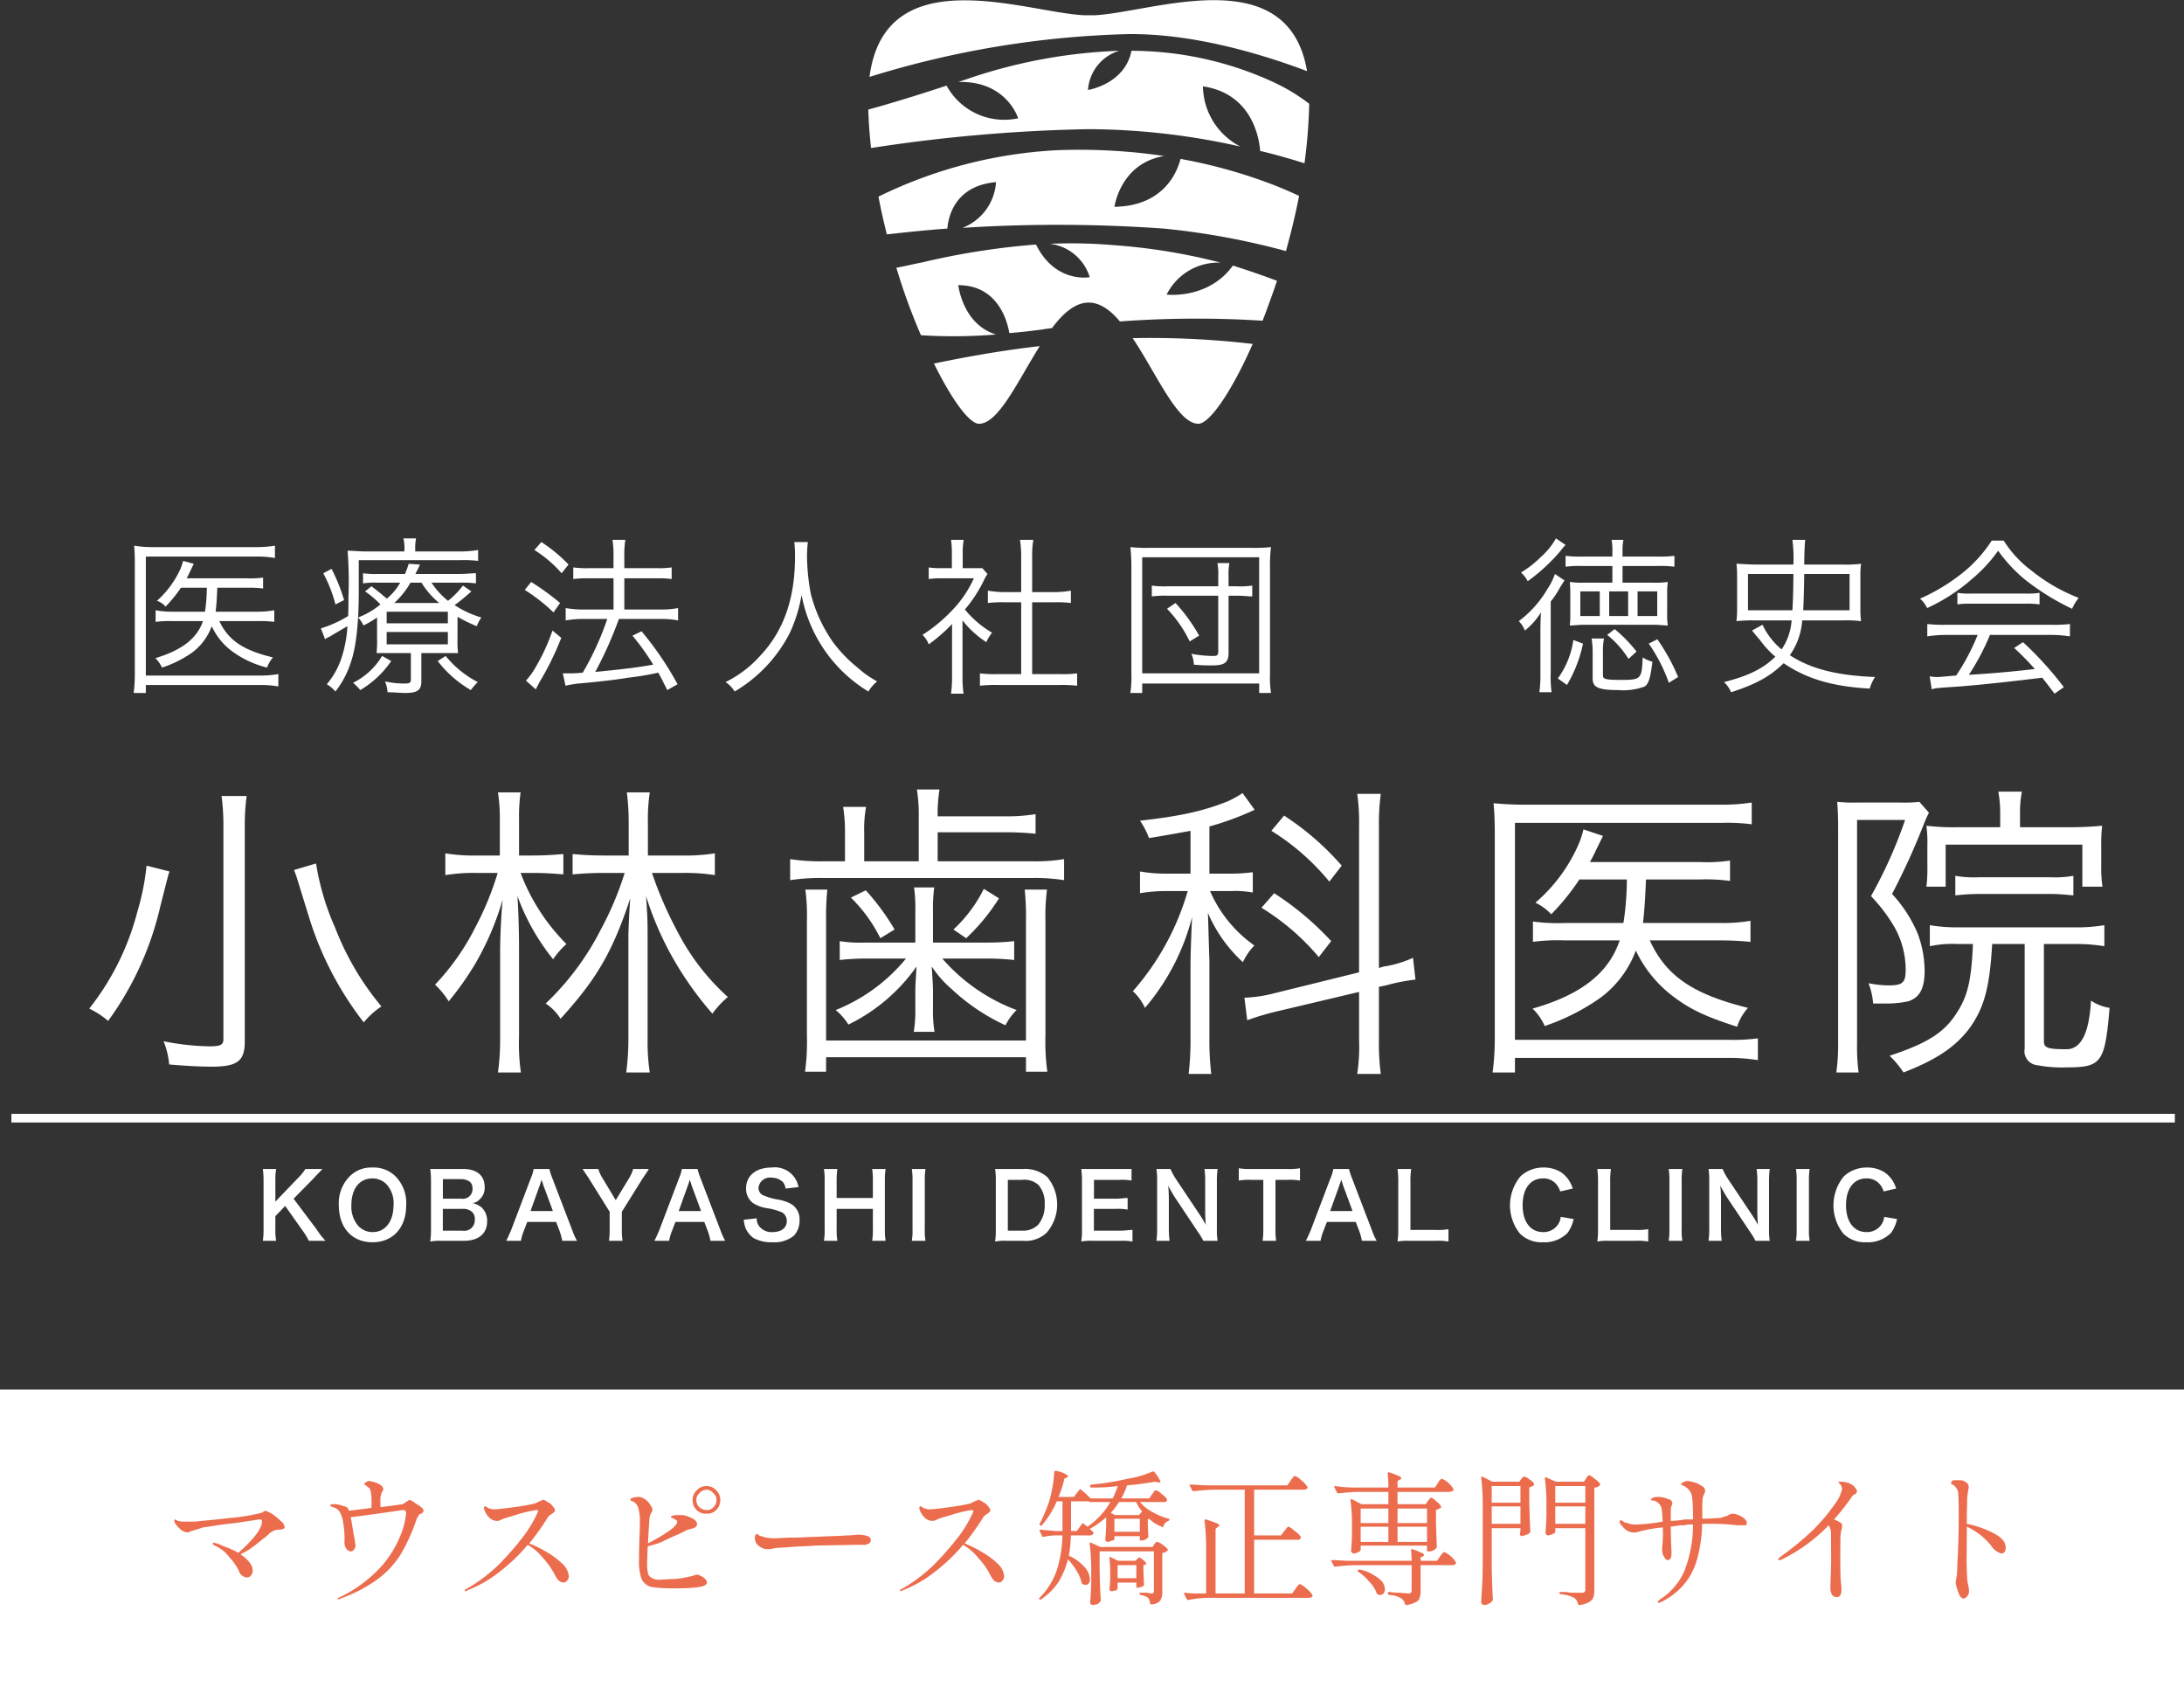
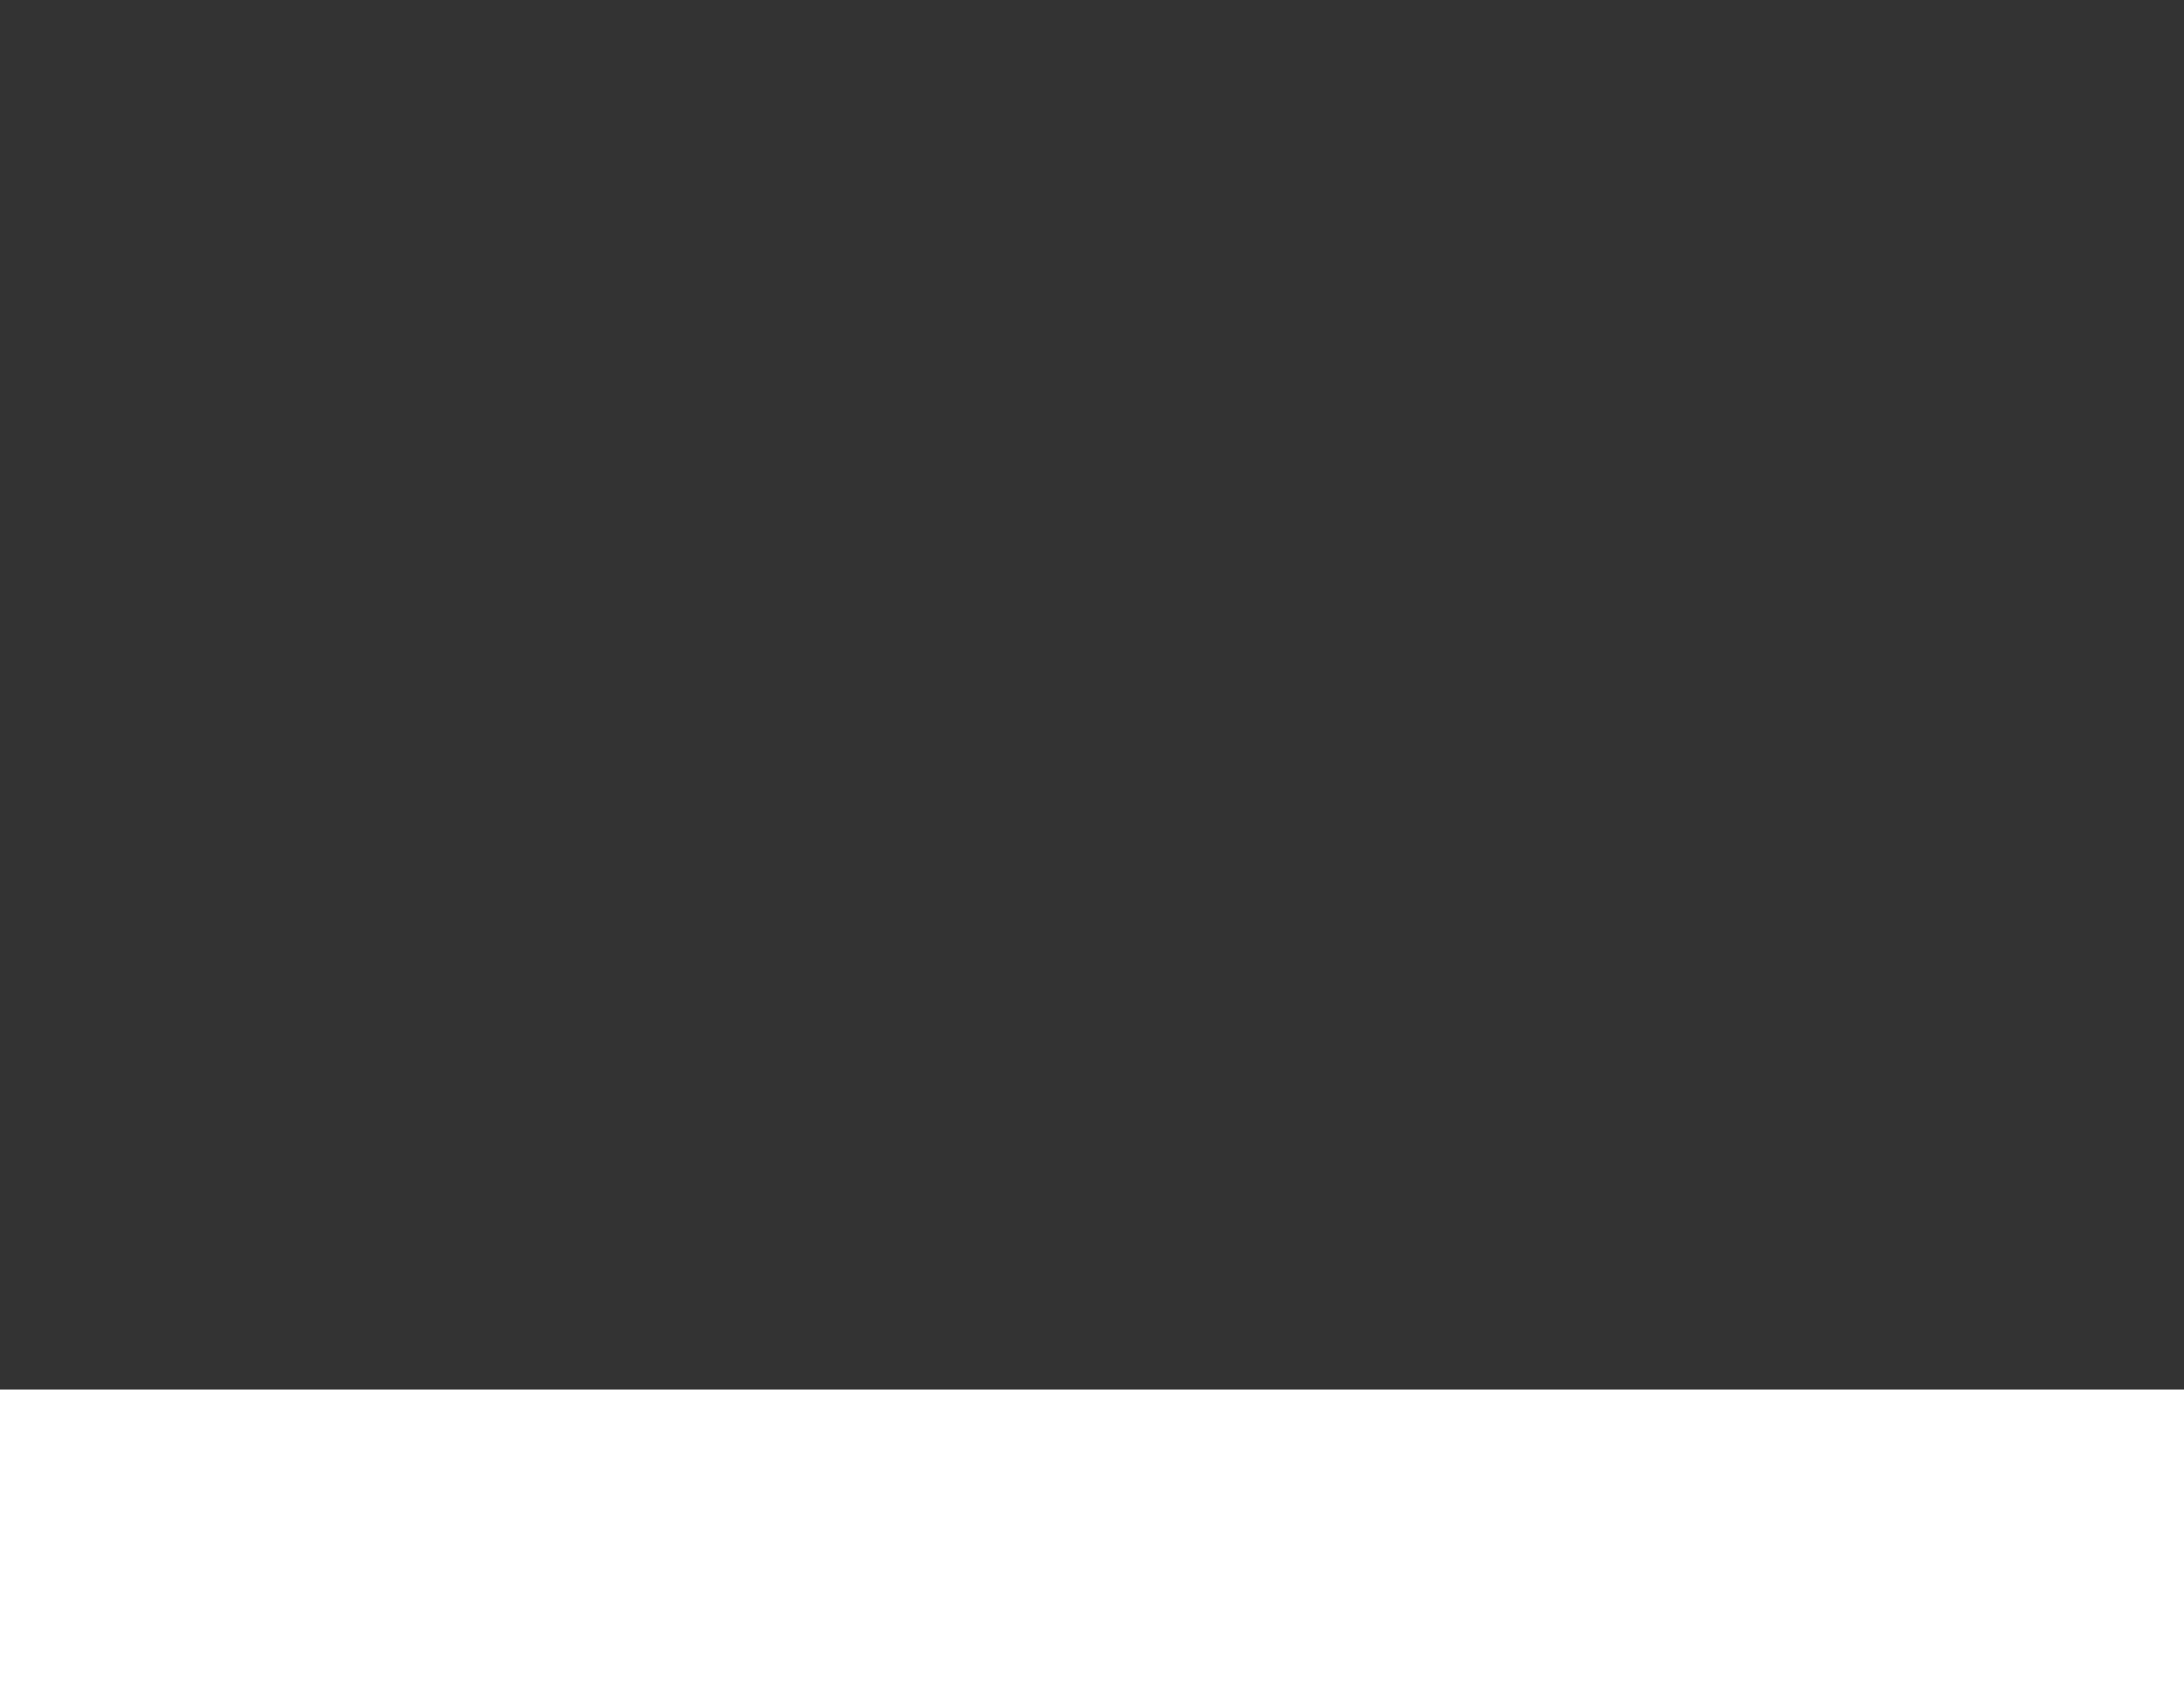
<svg xmlns="http://www.w3.org/2000/svg" id="logo_foot.svg" width="301" height="232.5" viewBox="0 0 301 232.5">
  <rect x="0" y="0" width="301" height="232.5" fill="#333333" stroke="none" />
  <defs>
    <style>
      .cls-1, .cls-3 {
        fill: #fff;
      }

      .cls-1 {
        stroke: #fff;
        stroke-width: 1px;
      }

      .cls-2 {
        fill: #ec6d4e;
      }

      .cls-2, .cls-3 {
        fill-rule: evenodd;
      }
    </style>
  </defs>
  <g id="txt">
    <rect id="長方形_1046" data-name="長方形 1046" class="cls-1" x="0.5" y="192" width="300" height="40" />
-     <path id="マウスピース矯正専門サイト" class="cls-2" d="M846.11,14177.2c-0.08,0-.174.1-0.28,0.1a0.573,0.573,0,0,1-.34.2,26.445,26.445,0,0,1-4.36.7c-2.454.3-4.034,0.4-4.74,0.5h-1.26a3.678,3.678,0,0,1-1.08-.1c-0.08,0-.167-0.1-0.26-0.1a0.233,0.233,0,0,0-.18-0.1,0.184,0.184,0,0,0-.08.2,0.625,0.625,0,0,0,.08.3,3.518,3.518,0,0,0,.7.8,1.7,1.7,0,0,0,1.06.5,1.715,1.715,0,0,0,.48-0.2c0.44-.1.993-0.3,1.66-0.5,0.866-.1,2.333-0.4,4.4-0.6,2.066-.3,3.193-0.5,3.38-0.5a0.274,0.274,0,0,1,.32.3c0,0.9-1.087,2.4-3.26,4.3a12.639,12.639,0,0,0-2.02-.9,6.51,6.51,0,0,0-1.36-.5,0.2,0.2,0,0,0-.16.1,0.417,0.417,0,0,0,.28.3,4.915,4.915,0,0,1,2.01,1.6,8.391,8.391,0,0,1,1.29,1.8,1.315,1.315,0,0,0,1.14,1,0.7,0.7,0,0,0,.57-0.3,0.986,0.986,0,0,0,.23-0.6c0-.8-0.56-1.5-1.68-2.3a9.452,9.452,0,0,0,1.54-.9c0.573-.4,1.26-1,2.06-1.6l0.4-.4c0.293-.2.513-0.3,0.66-0.4,0.146,0,.36-0.1.64-0.1a0.976,0.976,0,0,0,.56-0.1c0.146,0,.22-0.1.22-0.3a1.266,1.266,0,0,0-.56-0.8,6.832,6.832,0,0,0-1.23-1,7.909,7.909,0,0,0-.83-0.4h0Zm21.54-.4a4.54,4.54,0,0,0-.86-0.6,2.874,2.874,0,0,0-.82-0.5c-0.067,0-.144.1-0.23,0.1a0.209,0.209,0,0,1-.15.1,4.4,4.4,0,0,1-.6.4c-0.187,0-1.2.2-3.04,0.4-0.014-.1-0.02-0.4-0.02-0.7a2.874,2.874,0,0,1,.18-1.3c0.013,0,.053-0.1.12-0.2a0.543,0.543,0,0,0,.1-0.3,0.9,0.9,0,0,0-.32-0.5,2.737,2.737,0,0,0-.81-0.4,4.8,4.8,0,0,0-.83-0.2,0.75,0.75,0,0,0-.45.2,0.188,0.188,0,0,0-.19.2c0,0.1.02,0.1,0.06,0.1a0.13,0.13,0,0,0,.15.1,2.032,2.032,0,0,0,.21.2,1.111,1.111,0,0,1,.34.3,3.584,3.584,0,0,1,.16.7q0.06,0.6.06,1.2l-0.02.7c-1.28.2-2.314,0.3-3.1,0.4a2.212,2.212,0,0,0-.18-0.4,1.734,1.734,0,0,0-.81-0.3,2.361,2.361,0,0,0-1.03-.2h-0.39a0.175,0.175,0,0,0-.15.2,0.133,0.133,0,0,0,.08.1,0.22,0.22,0,0,1,.2.1,1.317,1.317,0,0,1,.53.2,2.112,2.112,0,0,1,.45.4,4.317,4.317,0,0,1,.5,1.5,14.351,14.351,0,0,1,.2,2.3l-0.02.5a1.613,1.613,0,0,0,.3.9,0.879,0.879,0,0,0,.62.3,0.506,0.506,0,0,0,.42-0.3,0.666,0.666,0,0,0,.18-0.5c0-.1-0.047-0.4-0.14-1l-0.12-.6-0.16-1c-0.067-.5-0.147-0.9-0.24-1.3,4.666-.6,7.093-1,7.28-1a0.408,0.408,0,0,1,.36.5,10.4,10.4,0,0,1-.62,2.6,14.993,14.993,0,0,1-2.64,4.5,18.608,18.608,0,0,1-5.84,4.4,0.469,0.469,0,0,0-.36.3h0.1a0.5,0.5,0,0,0,.34-0.1,20.214,20.214,0,0,0,5.14-2.7,12.543,12.543,0,0,0,3.08-3.3,24.57,24.57,0,0,0,2.06-4.4c0.12-.3.206-0.6,0.26-0.7s0.133-.2.24-0.4a0.454,0.454,0,0,1,.34-0.2,0.8,0.8,0,0,0,.23-0.2,0.2,0.2,0,0,0,.07-0.2,0.56,0.56,0,0,0-.22-0.4h0Zm14.8,4.9a33.549,33.549,0,0,0,2.5-3.5,1.169,1.169,0,0,1,.52-0.5,4.845,4.845,0,0,1,.4-0.3,0.48,0.48,0,0,0,.12-0.3,0.911,0.911,0,0,0-.31-0.5,1.526,1.526,0,0,0-.72-0.6,1.265,1.265,0,0,0-.61-0.3,4.62,4.62,0,0,0-.5.2c-0.214.1-.42,0.2-0.62,0.3a27.939,27.939,0,0,1-2.82.5q-2.22.3-2.64,0.3a1.735,1.735,0,0,1-.74-0.1,0.733,0.733,0,0,1-.43-0.2,0.37,0.37,0,0,0-.25-0.1,0.172,0.172,0,0,0-.14.2,1.231,1.231,0,0,0,.24.7,2.325,2.325,0,0,0,.66.8,1.547,1.547,0,0,0,.92.3,0.533,0.533,0,0,0,.38-0.1,1.066,1.066,0,0,0,.26-0.1c0.413-.2,1.246-0.4,2.5-0.8a19.8,19.8,0,0,1,2.28-.5,0.251,0.251,0,0,1,.2.1l-0.04.2a16.727,16.727,0,0,1-1.95,3.3,40.687,40.687,0,0,1-3.6,4.1,22.054,22.054,0,0,1-4.31,3.2,0.192,0.192,0,0,0-.2.2,0.156,0.156,0,0,0,.12.1,0.169,0.169,0,0,0,.16-0.1,17.223,17.223,0,0,0,4.54-2.6,24.406,24.406,0,0,0,3.86-3.7,7.274,7.274,0,0,1,2.09,1.8,10.072,10.072,0,0,1,1.73,2.5,2.82,2.82,0,0,0,.54.7,1.4,1.4,0,0,0,.58.2,0.623,0.623,0,0,0,.5-0.3,0.824,0.824,0,0,0,.22-0.6,2.6,2.6,0,0,0-.89-1.7,10.57,10.57,0,0,0-2.15-1.6,16.763,16.763,0,0,0-2.4-1.2h0Zm24.42-7.9a1.79,1.79,0,0,0-1.36.6,1.814,1.814,0,0,0-.56,1.3,1.876,1.876,0,0,0,.56,1.4,1.7,1.7,0,0,0,1.36.5,1.681,1.681,0,0,0,1.34-.5,1.88,1.88,0,0,0,.56-1.4,1.836,1.836,0,0,0-.55-1.3,1.761,1.761,0,0,0-1.35-.6h0Zm0,3.3a1.383,1.383,0,0,1-1.4-1.4,1.175,1.175,0,0,1,.41-0.9,1.344,1.344,0,0,1,.99-0.5,1.329,1.329,0,0,1,.97.5,1.179,1.179,0,0,1,.41.9,1.414,1.414,0,0,1-.4,1,1.218,1.218,0,0,1-.98.4h0Zm-1.3,8.9a2.615,2.615,0,0,0-.64.2l-0.54.1a12.779,12.779,0,0,1-1.79.3c-0.847,0-1.59.1-2.23,0.1a1.772,1.772,0,0,1-1.13-.3,0.926,0.926,0,0,1-.46-0.7,5.257,5.257,0,0,1-.09-1.1c0-.4.026-1.2,0.08-2.5a13.089,13.089,0,0,0,1.92-.6c0.626-.3,1.433-0.7,2.42-1.1l1.2-.6a3.94,3.94,0,0,0,.99-0.3,0.537,0.537,0,0,0,.27-0.4c0-.5-0.414-0.8-1.24-1.1a2.593,2.593,0,0,0-1.2-.2,3.4,3.4,0,0,0-1.02.1,0.266,0.266,0,0,0-.14.2,0.222,0.222,0,0,0,.18.1,1.783,1.783,0,0,1,.52.3,0.178,0.178,0,0,1,.16.2,0.636,0.636,0,0,1-.08.3q-0.52.9-3.94,2.7c0.04-.9.08-1.6,0.12-2.2q0.06-1.05.12-1.5a2.472,2.472,0,0,1,.2-0.5,0.727,0.727,0,0,0-.08-1,2.121,2.121,0,0,0-.8-0.9,1.708,1.708,0,0,0-.78-0.3,2.278,2.278,0,0,0-.77.1,0.58,0.58,0,0,0-.45.2,0.435,0.435,0,0,0,.05.2,0.147,0.147,0,0,1,.14.1h0.15a1.529,1.529,0,0,1,.81,1.1,7.031,7.031,0,0,1,.17,1.6c0,0.6-.02,1.4-0.06,2.3-0.04,1.1-.06,2.1-0.06,3.1a7.225,7.225,0,0,0,.35,2.6,2.072,2.072,0,0,0,1.31,1.1,20.131,20.131,0,0,0,3.04.2c3.106,0,4.66-.2,4.66-0.8a0.723,0.723,0,0,0-.25-0.5,1.493,1.493,0,0,0-.58-0.4,1.674,1.674,0,0,0-.53-0.2h0Zm9.72-3.5a2.591,2.591,0,0,0,.8-0.1c0.36-.1,1.143-0.1,2.35-0.2s2.323-.1,3.35-0.2l5.8-.1h1.1q0.819-.15.82-0.6a0.587,0.587,0,0,0-.44-0.6,3.734,3.734,0,0,0-1.22-.2c-0.387,0-.92.1-1.6,0.1-1.174.1-2.647,0.1-4.42,0.2-0.827,0-1.827.1-3,.1s-2.047.1-2.62,0.1a5.094,5.094,0,0,1-1.8-.3,0.765,0.765,0,0,1-.42-0.2,0.233,0.233,0,0,0-.18-0.1c-0.067,0-.13,0-0.19.2a0.968,0.968,0,0,0-.09.4,1.353,1.353,0,0,0,.29.8,2.1,2.1,0,0,0,.65.5,1.8,1.8,0,0,0,.82.2h0Zm27.16-.8a33.549,33.549,0,0,0,2.5-3.5,1.169,1.169,0,0,1,.52-0.5,4.845,4.845,0,0,1,.4-0.3,0.48,0.48,0,0,0,.12-0.3,0.911,0.911,0,0,0-.31-0.5,1.526,1.526,0,0,0-.72-0.6,1.265,1.265,0,0,0-.61-0.3,4.62,4.62,0,0,0-.5.2c-0.214.1-.42,0.2-0.62,0.3a27.939,27.939,0,0,1-2.82.5q-2.22.3-2.64,0.3a1.735,1.735,0,0,1-.74-0.1,0.733,0.733,0,0,1-.43-0.2,0.37,0.37,0,0,0-.25-0.1,0.172,0.172,0,0,0-.14.2,1.231,1.231,0,0,0,.24.7,2.325,2.325,0,0,0,.66.8,1.547,1.547,0,0,0,.92.3,0.533,0.533,0,0,0,.38-0.1,1.066,1.066,0,0,0,.26-0.1c0.413-.2,1.246-0.4,2.5-0.8a19.8,19.8,0,0,1,2.28-.5,0.251,0.251,0,0,1,.2.1l-0.04.2a16.727,16.727,0,0,1-1.95,3.3,40.687,40.687,0,0,1-3.6,4.1,22.054,22.054,0,0,1-4.31,3.2,0.192,0.192,0,0,0-.2.2,0.156,0.156,0,0,0,.12.1,0.169,0.169,0,0,0,.16-0.1,17.223,17.223,0,0,0,4.54-2.6,24.406,24.406,0,0,0,3.86-3.7,7.274,7.274,0,0,1,2.09,1.8,10.072,10.072,0,0,1,1.73,2.5,2.82,2.82,0,0,0,.54.7,1.4,1.4,0,0,0,.58.2,0.623,0.623,0,0,0,.5-0.3,0.824,0.824,0,0,0,.22-0.6,2.6,2.6,0,0,0-.89-1.7,10.57,10.57,0,0,0-2.15-1.6,16.763,16.763,0,0,0-2.4-1.2h0Zm25.46-6.2h-3.86a10.847,10.847,0,0,0,.78-1.8c1.373-.1,2.66-0.3,3.86-0.5l0.46,0.1c0.2,0,.3,0,0.3-0.1a6.112,6.112,0,0,0-.9-1.4h-0.22a14.09,14.09,0,0,1-3.44,1,36.5,36.5,0,0,1-5.02.8,0.266,0.266,0,0,0-.14.2h0l0.02,0.1c0.013,0.1.066,0.1,0.16,0.1a24.784,24.784,0,0,0,3.64-.2,12.726,12.726,0,0,1-.7,1.7h-3.06a10.532,10.532,0,0,0-1.3-1.2c-0.094-.1-0.167-0.1-0.22,0l-0.76,1h-2.12a15.191,15.191,0,0,0,.8-2.5l0.36-.2c0.12-.1.18-0.1,0.18-0.2a3.807,3.807,0,0,0-1.74-.7,0.192,0.192,0,0,0-.2.2,14.678,14.678,0,0,1-.23,2,17.123,17.123,0,0,1-.49,2.1,23.46,23.46,0,0,1-1.28,3c-0.054.1-.034,0.2,0.06,0.2h0.02c0.093,0.1.166,0.1,0.22,0a12.555,12.555,0,0,0,2.06-3.3h0.78v4.1h-1.04c-0.72-.1-1.38-0.1-1.98-0.2a0.173,0.173,0,0,0-.14.1l0.02,0.1,0.34,0.7a0.124,0.124,0,0,0,.14.1h0.06a9.1,9.1,0,0,1,1.62-.2h0.98a17.441,17.441,0,0,1-.75,4.7,9.967,9.967,0,0,1-2.41,3.9c-0.08,0-.08.1,0,0.2s0.14,0.1.22,0a8.522,8.522,0,0,0,2.41-2.4,11.974,11.974,0,0,0,1.29-3.1,9.235,9.235,0,0,1,1.2,1.6,5.57,5.57,0,0,1,.68,1.6,0.243,0.243,0,0,0,.12.2,0.637,0.637,0,0,0,.42.1,0.4,0.4,0,0,0,.44-0.2,0.833,0.833,0,0,0,.16-0.6,2.665,2.665,0,0,0-.7-1.6,6.264,6.264,0,0,0-2.2-1.6,18.567,18.567,0,0,0,.28-2.8h2.64a0.553,0.553,0,0,0,.44-0.2,0.256,0.256,0,0,0-.04-0.3l-0.44-.4a11.244,11.244,0,0,0,2.26-1.6v1.1c-0.027.8-.067,1.4-0.12,1.9a0.579,0.579,0,0,0,.09.3,2.092,2.092,0,0,0,.21.1,1.643,1.643,0,0,0,.63-0.2,0.274,0.274,0,0,0,.33-0.2v-0.4h3.5v0.4c0,0.2.053,0.2,0.16,0.2a1.066,1.066,0,0,0,.53-0.1,1.607,1.607,0,0,0,.43-0.3,0.212,0.212,0,0,0,.06-0.2c-0.027-.3-0.04-0.6-0.04-0.8l-0.04-.7v-0.8l0.18-.1a4.92,4.92,0,0,0,1.74,1.1,0.132,0.132,0,0,0,.13.1,0.321,0.321,0,0,0,.07-0.1,1.19,1.19,0,0,1,.74-0.8,0.269,0.269,0,0,0,.14-0.2c0-.1-0.047-0.1-0.14-0.1a9.283,9.283,0,0,1-2.18-.9,5.555,5.555,0,0,1-1.76-1.4h3.26a0.372,0.372,0,0,0,.44-0.2,0.253,0.253,0,0,0,.02-0.2,2.426,2.426,0,0,0-.74-0.7,1.381,1.381,0,0,0-.78-0.5h-0.16a2.62,2.62,0,0,1-.19.3,0.553,0.553,0,0,1-.17.2Zm-8.12.5h2.74a10.234,10.234,0,0,1-3.16,3.4l-0.52-.4c-0.08-.1-0.154-0.1-0.22,0l-0.72,1h-0.8v-4.1h2.5l0.02,0.1h0.16Zm2.8,1.5a9.508,9.508,0,0,0,1.12-1.5h2.38a5.087,5.087,0,0,0,.82,1.3l-0.44.5h-3.28Zm4,0.8v1.8h-3.5v-1.8h3.5Zm-5.54,4.5h7.48v5.4c0,0.2-.024.3-0.07,0.3a0.267,0.267,0,0,1-.29.1l-0.62-.1h-0.88c-0.08,0-.12,0-0.12.1h0a0.172,0.172,0,0,0,.14.2,2.308,2.308,0,0,1,1.04.4,1.447,1.447,0,0,1,.28.8,0.113,0.113,0,0,0,.14.1h0.04a1.673,1.673,0,0,0,1.21-.5,2.193,2.193,0,0,0,.29-1.2v-5.4a0.96,0.96,0,0,0,.7-0.3c0.066,0,.08-0.1.04-0.2a2.568,2.568,0,0,0-.7-0.6,1.505,1.505,0,0,0-.74-0.4,0.259,0.259,0,0,0-.24.1,0.966,0.966,0,0,1-.16.2l-0.24.4h-7.2l-1.3-.6h-0.13c-0.034,0-.05,0-0.05.1h0a28,28,0,0,1,.22,3.9v1.5c-0.027,1.2-.074,2-0.14,2.7a0.535,0.535,0,0,0,.1.3,2.083,2.083,0,0,0,.24.1c0.2,0,.4-0.1.59-0.1a1.051,1.051,0,0,0,.47-0.4,0.212,0.212,0,0,0,.06-0.2c-0.08-1.3-.134-2.7-0.16-4.4v-2.3Zm2.48,4.3h2.58v0.6c0,0.1.04,0.1,0.12,0.1a0.925,0.925,0,0,0,.5-0.1,0.557,0.557,0,0,0,.4-0.2,0.369,0.369,0,0,0,.04-0.2q-0.04-.6-0.04-0.9l-0.04-.7v-1l0.26-.1c0.106,0,.16,0,0.16-0.1a2.343,2.343,0,0,0-.88-0.8c-0.08-.1-0.154-0.1-0.22,0l-0.44.4h-2.36l-1.04-.5c-0.107-.1-0.16,0-0.16.1h0c0.066,0.8.1,1.5,0.1,2.2v0.8l-0.04.5c0,0.1-.014.3-0.04,0.6a0.494,0.494,0,0,0-.02.2,0.314,0.314,0,0,0,.26.3c0.2,0,.393-0.1.58-0.1a0.419,0.419,0,0,0,.28-0.3v-0.8Zm2.58-2.4v1.8h-2.58v-1.8h2.58Zm19.94-4.1h-3.7v-6.3h6.86a0.6,0.6,0,0,0,.48-0.2c0.04-.1.04-0.2,0-0.2a3.5,3.5,0,0,0-.85-0.9,2.528,2.528,0,0,0-.89-0.6c-0.054,0-.11.1-0.17,0.1a1.821,1.821,0,0,1-.23.3,0.969,0.969,0,0,0-.2.3l-0.44.6h-10.9c-0.894,0-1.707-.1-2.44-0.1-0.094,0-.14,0-0.14.1h0.02l0.36,0.7a0.124,0.124,0,0,0,.14.1h0.06c1.053-.1,2.006-0.2,2.86-0.2h4.18v14.3h-4.02v-8.9l0.34-.3a0.184,0.184,0,0,0,.18-0.2,0.908,0.908,0,0,0-.41-0.3c-0.274-.1-0.757-0.3-1.45-0.5-0.12,0-.18,0-0.18.1v0.1a30.083,30.083,0,0,1,.22,3.9v6.1h-1a11.844,11.844,0,0,1-1.88-.1c-0.107,0-.16,0-0.16.1l0.02,0.1,0.36,0.7a1.211,1.211,0,0,0,.14.1h0.06a15.456,15.456,0,0,1,2.86-.3h13.78a0.578,0.578,0,0,0,.46-0.2,0.182,0.182,0,0,0,0-.2,3.5,3.5,0,0,0-.85-0.9,2.528,2.528,0,0,0-.89-0.6c-0.054,0-.11.1-0.17,0.1a1.821,1.821,0,0,1-.23.3,0.969,0.969,0,0,0-.2.3l-0.46.6h-5.22v-7.4h5.94a0.391,0.391,0,0,0,.46-0.2,0.253,0.253,0,0,0,.02-0.2,2.617,2.617,0,0,0-.84-0.8,2.509,2.509,0,0,0-.84-0.6,0.166,0.166,0,0,0-.17.1,0.459,0.459,0,0,0-.23.3,0.759,0.759,0,0,1-.2.2Zm19.96-4.3h-3.9v-1.7h7.2a3.723,3.723,0,0,0,.37-0.1,0.3,0.3,0,0,0,.15-0.3h-0.02a3.69,3.69,0,0,0-.77-0.9,2.787,2.787,0,0,0-.81-0.5,0.168,0.168,0,0,0-.17.1,0.468,0.468,0,0,0-.21.2,1.194,1.194,0,0,0-.18.3l-0.42.6h-5.14v-0.9l0.34-.2a0.175,0.175,0,0,0,.16-0.2,0.469,0.469,0,0,0-.36-0.3,13.143,13.143,0,0,0-1.32-.5c-0.12,0-.18,0-0.18.2a16.046,16.046,0,0,1,.1,1.9h-4.9a17.219,17.219,0,0,1-2.42-.2,0.173,0.173,0,0,0-.14.1l0.02,0.1,0.36,0.7a0.137,0.137,0,0,0,.16.1h0.04c1.053-.1,2.006-0.2,2.86-0.2h4.02v1.7h-3.7l-1.36-.7h-0.12a0.158,0.158,0,0,0-.04.1v0.1a25.147,25.147,0,0,1,.2,3.5v1.3q-0.041,1.2-.12,2.1a0.178,0.178,0,0,0,.09.2,0.332,0.332,0,0,0,.23.2,1.688,1.688,0,0,0,.67-0.2,0.446,0.446,0,0,0,.33-0.3v-0.6h9.14v0.6c0,0.2.05,0.2,0.16,0.2h0.04a1.309,1.309,0,0,0,.6-0.1,1.043,1.043,0,0,0,.5-0.4,0.137,0.137,0,0,0,.06-0.1c-0.04-.8-0.08-1.9-0.12-3.4v-1.7a4.2,4.2,0,0,0,.66-0.3c0.07-.1.08-0.1,0.04-0.2a2.485,2.485,0,0,0-.66-0.7,2.037,2.037,0,0,0-.7-0.5,0.14,0.14,0,0,0-.15.1,0.387,0.387,0,0,0-.16.2,0.488,0.488,0,0,0-.13.1Zm-8.98,2.6v-2h3.82v2h-3.82Zm5.08,0v-2h4.06v2h-4.06Zm-1.26,2.6h-3.82v-2.1h3.82v2.1Zm5.32-2.1v2.1h-4.06v-2.1h4.06Zm1.38,4.7h-2.26v-0.5l0.32-.1a0.767,0.767,0,0,0,.16-0.2,0.468,0.468,0,0,0-.35-0.3,12.956,12.956,0,0,0-1.25-.5c-0.13,0-.2,0-0.2.1a13.59,13.59,0,0,1,.08,1.5h-8.52c-0.894,0-1.707-.1-2.44-0.1-0.094,0-.14,0-0.14.1h0.02l0.36,0.7a0.124,0.124,0,0,0,.14.1h0.06c1.053-.1,2.006-0.2,2.86-0.2h7.66v3.5a0.513,0.513,0,0,1-.1.3,0.418,0.418,0,0,1-.38.1l-1.18-.1c-0.8,0-1.3-.1-1.5-0.1a0.171,0.171,0,0,0-.12.2,0.262,0.262,0,0,0,.16.2,3.411,3.411,0,0,1,1.72.5,1.144,1.144,0,0,1,.46.7,0.345,0.345,0,0,0,.16.2h0.04a3.383,3.383,0,0,0,1.29-.4,0.847,0.847,0,0,0,.56-0.6,2.912,2.912,0,0,0,.13-1v-3.5h4.38a0.571,0.571,0,0,0,.46-0.2,0.346,0.346,0,0,0,.02-0.2,3.572,3.572,0,0,0-.78-0.9,2.917,2.917,0,0,0-.82-0.5,0.188,0.188,0,0,0-.18.1,0.378,0.378,0,0,1-.2.2c-0.07.1-.13,0.2-0.2,0.3Zm-10.86,1.5a7.534,7.534,0,0,1,1.54,1.4,4.205,4.205,0,0,1,.98,1.5,0.288,0.288,0,0,0,.14.2,0.532,0.532,0,0,0,.38.1,0.732,0.732,0,0,0,.46-0.2,1.158,1.158,0,0,0,.18-0.6,1.969,1.969,0,0,0-.36-1,4.034,4.034,0,0,0-1.14-.9,5.282,5.282,0,0,0-2-.8,0.2,0.2,0,0,0-.22.1c-0.067.1-.054,0.1,0.04,0.2h0Zm27.16-6h4.14v8.4a0.424,0.424,0,0,1-.12.4,0.546,0.546,0,0,1-.44.1h-1.14c-0.45,0-.87-0.1-1.26-0.1h-0.44c-0.11-.1-0.16,0-0.16.1h0a0.175,0.175,0,0,0,.16.2,5.2,5.2,0,0,1,1.86.5,1.459,1.459,0,0,1,.52.8,0.231,0.231,0,0,0,.14.2h0.04a3.615,3.615,0,0,0,1.35-.4,1.578,1.578,0,0,0,.59-0.6,3.306,3.306,0,0,0,.14-1V14174a0.994,0.994,0,0,0,.76-0.3c0.07-.1.08-0.1,0.04-0.2a2.88,2.88,0,0,0-.75-0.7,2.439,2.439,0,0,0-.77-0.5,0.477,0.477,0,0,0-.25.2,1,1,0,0,0-.19.3l-0.28.4h-3.86l-1.36-.6h-0.12c-0.03,0-.04,0-0.04.1h0a27.388,27.388,0,0,1,.22,3.9v1.3c-0.03.9-.07,1.7-0.12,2.3a0.579,0.579,0,0,0,.09.3,2.092,2.092,0,0,0,.21.1,1.8,1.8,0,0,0,.7-0.2,1.332,1.332,0,0,0,.34-0.2v-0.6Zm-8.76,0h3.96v0.4a116613769904.664,116613769904.664,0,0,1-.08.4,0.311,0.311,0,0,0,.26.3,1.645,1.645,0,0,0,.59-0.2,0.565,0.565,0,0,0,.51-0.3,0.19,0.19,0,0,0,.08-0.2c-0.05-.8-0.1-2.2-0.14-3.9v-2.1a5.168,5.168,0,0,0,.62-0.3c0.07-.1.08-0.1,0.04-0.2a1.386,1.386,0,0,0-.64-0.6,1.358,1.358,0,0,0-.7-0.4,0.259,0.259,0,0,0-.24.1,0.606,0.606,0,0,1-.18.2l-0.28.4h-3.72l-1.36-.7h-0.13a0.159,0.159,0,0,0-.05.1h0a29.387,29.387,0,0,1,.22,3.9v8.1c-0.01,1.2-.04,2.2-0.08,2.9s-0.09,1.5-.14,2.3a0.46,0.46,0,0,0,.14.3c0.09,0,.2.1,0.32,0.1a1.376,1.376,0,0,0,.63-0.2,1.067,1.067,0,0,0,.47-0.4,0.137,0.137,0,0,0,.06-0.1c-0.08-1.4-.13-3-0.16-4.6v-5.3Zm0-3.5v-2.3h3.96v2.3h-3.96Zm8.76,0v-2.3h4.14v2.3h-4.14Zm-4.8.5v2.4h-3.96v-2.4h3.96Zm8.94,0v2.4h-4.14v-2.4h4.14Zm20.3,1a1.607,1.607,0,0,0-.74.3,7.681,7.681,0,0,0-.92.3c-0.61,0-1.45.1-2.52,0.1v-1.4a12.905,12.905,0,0,1,.06-1.5,2.534,2.534,0,0,1,.2-0.5,1.471,1.471,0,0,0,.14-0.5,0.812,0.812,0,0,0-.44-0.6,3.292,3.292,0,0,0-1.03-.5,4.79,4.79,0,0,0-.91-0.2,1.239,1.239,0,0,0-.82.3,0.181,0.181,0,0,0-.14.1c0,0.1.07,0.1,0.2,0.2a2.144,2.144,0,0,1,.96.7,2.029,2.029,0,0,1,.4,1.1,27.576,27.576,0,0,1,.1,2.9h-1.1a14.163,14.163,0,0,1-1.96.2v-1.7a3.391,3.391,0,0,1,.11-0.4,1.011,1.011,0,0,0,.11-0.3,0.639,0.639,0,0,0-.6-0.6,3.046,3.046,0,0,0-1.38-.3,1.5,1.5,0,0,0-.65.1,1.371,1.371,0,0,0-.33.2,0.186,0.186,0,0,0,.19.2h0.21a1.532,1.532,0,0,1,1.08,1.1c0.05,0.4.1,1,.14,1.8a28.45,28.45,0,0,1-3.42.4,4.144,4.144,0,0,1-1.15-.1,4.371,4.371,0,0,0-.71-0.2,1.385,1.385,0,0,0-.52-0.3,0.171,0.171,0,0,0-.12.2,0.837,0.837,0,0,0,.33.6,3,3,0,0,0,.77.7,2.685,2.685,0,0,0,.76.2,2.074,2.074,0,0,0,.74-0.1,18.459,18.459,0,0,1,3.34-.6c0.01,0.2.02,0.5,0.02,0.9s-0.02.8-.06,1.3-0.06.8-.06,0.8a2.084,2.084,0,0,0,.14.8,1.488,1.488,0,0,0,.32.5,0.305,0.305,0,0,0,.3.2c0.36,0,.54-0.3.54-1a3.448,3.448,0,0,0-.02-0.4c-0.04-.9-0.07-2-0.08-3.2,0.71-.1,1.19-0.2,1.44-0.2h0.42a3.913,3.913,0,0,1,1.2-.1,17.286,17.286,0,0,1-1.15,6.3,8.66,8.66,0,0,1-3.37,4,0.771,0.771,0,0,0-.34.4,0.181,0.181,0,0,0,.14.1,1.728,1.728,0,0,1,.3-0.1,9.962,9.962,0,0,0,3.05-2.3,8.965,8.965,0,0,0,1.87-3.4,19.47,19.47,0,0,0,.76-5.1h1.06a29.208,29.208,0,0,1,3.72.2h1.23a0.432,0.432,0,0,0,.15-0.3,0.819,0.819,0,0,0-.34-0.6,2.4,2.4,0,0,0-.81-0.5,2.968,2.968,0,0,0-.81-0.2h0Zm16.28-4.1a3.3,3.3,0,0,0-1.38-.3c-0.2,0-.3,0-0.3.1s0.03,0.1.1,0.1a0.447,0.447,0,0,0,.18.2,1.1,1.1,0,0,1,.2.6,4.963,4.963,0,0,1-1.01,2.1,25.029,25.029,0,0,1-2.93,3.5,41.074,41.074,0,0,1-4.48,3.7,1.75,1.75,0,0,0-.4.4c0,0.1.05,0.1,0.16,0.1a0.647,0.647,0,0,0,.38-0.1,22.585,22.585,0,0,0,6.44-4.7,2.323,2.323,0,0,1,.32,1.4l0.02,3.3c0,0.4-.01,1-0.04,1.9-0.04.7-.06,1.4-0.06,2a1.849,1.849,0,0,0,.23,1,0.807,0.807,0,0,0,.69.3c0.4,0,.6-0.4.6-1a6.8,6.8,0,0,0-.06-0.9c-0.07-.5-0.1-1.8-0.1-3.8l0.02-2.6a6.781,6.781,0,0,1,.14-1,1.73,1.73,0,0,0,.1-0.5,0.55,0.55,0,0,0-.3-0.5,5.243,5.243,0,0,0-.82-0.4,30.61,30.61,0,0,0,2.5-3.2,0.43,0.43,0,0,1,.26-0.2,0.228,0.228,0,0,1,.16-0.1,0.584,0.584,0,0,0,.19-0.2,0.249,0.249,0,0,0,.05-0.2,0.943,0.943,0,0,0-.27-0.5,2.1,2.1,0,0,0-.59-0.5h0Zm16,5.5c0-1,.01-1.9.04-2.7v-0.4a6.725,6.725,0,0,1,.07-1q0.075-.45.09-0.6c0.01,0,.03-0.1.04-0.1,0.01-.1.02-0.2,0.02-0.3a0.746,0.746,0,0,0-.22-0.5,1.464,1.464,0,0,0-1.12-.4h-0.72a0.447,0.447,0,0,0-.38.4,0.767,0.767,0,0,0,.16.2,0.311,0.311,0,0,1,.23.1,1.6,1.6,0,0,1,.35.4,1.264,1.264,0,0,1,.24.6c0.05,0.5.08,1.5,0.08,2.9,0,1.9-.02,3.2-0.06,4.1-0.01.4-.03,0.7-0.04,1.1s-0.03.8-.06,1.2l-0.06,1.6c-0.03.4-.07,0.7-0.12,1-0.05.2-.08,0.4-0.08,0.4a2.5,2.5,0,0,0,.16.8,5.046,5.046,0,0,0,.41,1.1,0.614,0.614,0,0,0,.53.4,0.685,0.685,0,0,0,.48-0.3,0.993,0.993,0,0,0,.26-0.7,3.77,3.77,0,0,0-.1-0.8,5.955,5.955,0,0,1-.12-0.6,38.5,38.5,0,0,1-.1-3.9l0.02-3.3v-0.3a9.36,9.36,0,0,1,3.34,2.6,2.525,2.525,0,0,0,1.42,1.1,0.668,0.668,0,0,0,.43-0.2,1.243,1.243,0,0,0,.17-0.6c0-.8-0.55-1.4-1.66-2a14.07,14.07,0,0,0-3.7-1.3h0Z" transform="translate(-809.5 -13969)" />
  </g>
-   <path id="シェイプ_598" data-name="シェイプ 598" class="cls-3" d="M847.859,14063.6a13.771,13.771,0,0,0-2.282-.2H829.6v1.1H827.92a19.739,19.739,0,0,0,.162-2.5v-15.4c0-.9-0.023-1.6-0.093-2.4a14.794,14.794,0,0,0,2.446.2h14.676a15.659,15.659,0,0,0,2.283-.2v1.7a14.485,14.485,0,0,0-2.26-.2H829.6v16.4h15.98a14.26,14.26,0,0,0,2.282-.2v1.7Zm-8.129-9c1.234,2.6,3.214,4,7.384,5a5.138,5.138,0,0,0-.815,1.4,13.694,13.694,0,0,1-4.752-2.2,8.918,8.918,0,0,1-2.865-3.5,7.9,7.9,0,0,1-2.656,3.6,15.443,15.443,0,0,1-4.193,2.1,4.908,4.908,0,0,0-.909-1.3c3.634-1.1,5.731-2.7,6.546-5.1h-4.146a15.143,15.143,0,0,0-2.376.1v-1.6a12.473,12.473,0,0,0,2.4.2h4.4a22.164,22.164,0,0,0,.256-3.3h-3.564a19.757,19.757,0,0,1-2.12,2.6,2.709,2.709,0,0,0-1.188-.8,13.319,13.319,0,0,0,3.238-4.4,10.33,10.33,0,0,0,.373-1.1l1.467,0.4c-0.108.2-.287,0.6-0.536,1.1-0.093.2-.232,0.5-0.442,0.9h8.246a13.113,13.113,0,0,0,2.283-.1v1.5a15.565,15.565,0,0,0-2.26-.1H839.45q-0.093,2.25-.233,3.3h5.8a12.443,12.443,0,0,0,2.283-.2v1.6a15.287,15.287,0,0,0-2.33-.1H839.73Zm25.507-9.9a5.161,5.161,0,0,0-.14-1.5h1.748a6.333,6.333,0,0,0-.117,1.5v0.3h6.08a15.8,15.8,0,0,0,2.586-.2v1.5a17.024,17.024,0,0,0-2.493-.1H858.948v4.2c0,4.5-.373,7.8-1.1,9.9a12.931,12.931,0,0,1-2.12,4,4.852,4.852,0,0,0-1.188-1,10.939,10.939,0,0,0,2.143-4,16.993,16.993,0,0,0,.7-4c-0.885.5-1.537,0.9-2.562,1.5a1.375,1.375,0,0,0-.513.3l-0.582-1.5a16.224,16.224,0,0,0,3.75-1.7c0.047-.9.047-1.5,0.047-2.6a54.821,54.821,0,0,0-.117-6.4c0.839,0,1.654.1,2.656,0.1h5.171v-0.3h0Zm-10.04,2.7a24.222,24.222,0,0,1,1.724,4.3l-1.188.6a19.618,19.618,0,0,0-1.677-4.3Zm8.223,12.7a13.468,13.468,0,0,1-4.263,4,7.619,7.619,0,0,0-1-1,9.705,9.705,0,0,0,4.006-3.7l1.258,0.7h0Zm-1.956-6a14.938,14.938,0,0,1-1.864,1.1,4.4,4.4,0,0,0-.745-1.1,10.965,10.965,0,0,0,3.074-1.8,13.136,13.136,0,0,0-2.119-1.8l0.885-.7c0.955,0.7,1.514,1.2,2.12,1.7a7.833,7.833,0,0,0,1.84-2.2h-3.122a10.859,10.859,0,0,0-2,.1v-1.4a11.289,11.289,0,0,0,2.05.1h3.727a11.449,11.449,0,0,0,.513-1.4l1.56,0.1c-0.3.7-.4,0.8-0.629,1.3h6.034c0.978,0,1.654-.1,2.306-0.1v1.4a14.15,14.15,0,0,0-2.26-.1h-3.867a10.777,10.777,0,0,0,2.283,2.5,11.615,11.615,0,0,0,2.05-2.1l1.165,0.8a29.072,29.072,0,0,1-2.306,1.9,13.829,13.829,0,0,0,3.68,1.7,5.32,5.32,0,0,0-.629,1.2,21.783,21.783,0,0,1-2.655-1.3v2.9a15.635,15.635,0,0,0,.07,2.1h-5.055v3.9c0,1.2-.536,1.6-2.19,1.6-0.815,0-1.631-.1-2.469-0.1a4.4,4.4,0,0,0-.35-1.5,11.567,11.567,0,0,0,2.586.3c0.839,0,.979-0.1.979-0.6v-3.6h-4.729a15.635,15.635,0,0,0,.07-2.1v-2.8Zm1.327,0.8h8.433v-1.6h-8.433v1.6Zm0,2.9h8.433v-1.7h-8.433v1.7Zm7.245-5.7a11.086,11.086,0,0,1-2.446-2.8h-1.514a11.68,11.68,0,0,1-2.236,2.8h6.2Zm0.885,7.3a13.9,13.9,0,0,0,4.426,3.6,8.537,8.537,0,0,0-.955,1.1,15.449,15.449,0,0,1-4.566-4Zm11.787-10.2a35.606,35.606,0,0,1,3.984,2.9l-0.909,1.3a24.092,24.092,0,0,0-3.96-3.1Zm4.147,7.7a40.011,40.011,0,0,1-3.052,6.2c-0.14.3-.21,0.4-0.466,0.9l-1.351-1.2a10.109,10.109,0,0,0,1.421-2,27.161,27.161,0,0,0,2.236-4.9Zm-2.749-13.2a20.854,20.854,0,0,1,3.75,3.1l-0.955,1.2a16.8,16.8,0,0,0-3.75-3.2Zm6.662,5a15.572,15.572,0,0,0-2.26.1v-1.6a14.633,14.633,0,0,0,2.283.1h3.262v-1.6a14.019,14.019,0,0,0-.14-2.3h1.77a13.113,13.113,0,0,0-.14,2.3v1.6h4.426a13.171,13.171,0,0,0,2.1-.1v1.6a12.856,12.856,0,0,0-2.073-.1h-4.45v4.3h5.265a12.221,12.221,0,0,0,2.143-.2v1.7a12.631,12.631,0,0,0-2.12-.2H894.8a54.444,54.444,0,0,1-3.261,7.3c4.076-.4,5.707-0.6,7.99-1a33.022,33.022,0,0,0-2.865-4l1.257-.6a44.253,44.253,0,0,1,4.962,7.3l-1.421.8c-0.605-1.2-.792-1.6-1.234-2.4a38.822,38.822,0,0,1-4.193.7c-1.134.2-3.4,0.5-6.8,0.8a14.618,14.618,0,0,0-1.794.3l-0.373-1.7h0.792a16.491,16.491,0,0,0,1.957-.1,40.112,40.112,0,0,0,3.378-7.4h-3.448a14.8,14.8,0,0,0-2.283.2v-1.7a13.619,13.619,0,0,0,2.306.2h4.287v-4.3h-3.285Zm30.073-5a15.734,15.734,0,0,0-.116,2.1,29.316,29.316,0,0,0,.512,5,20.3,20.3,0,0,0,3,6.6,18.783,18.783,0,0,0,3.448,3.6,13.469,13.469,0,0,0,2.7,1.9,6.087,6.087,0,0,0-1.211,1.4,19.854,19.854,0,0,1-9.2-13.3,20.871,20.871,0,0,1-1.607,5.2,19.868,19.868,0,0,1-7.617,8.1,4.051,4.051,0,0,0-1.258-1.3,15.53,15.53,0,0,0,4.752-3.6c3.238-3.4,4.822-7.9,4.822-13.6a16.489,16.489,0,0,0-.093-2.1h1.863Zm21.315,18.6a15.829,15.829,0,0,0,.139,2.3h-1.723a16.824,16.824,0,0,0,.139-2.3v-7.3a22.1,22.1,0,0,1-3.214,2.8,3.345,3.345,0,0,0-.862-1.3,21.957,21.957,0,0,0,4.193-3.5,15.336,15.336,0,0,0,2.888-4.3H939.36a11.355,11.355,0,0,0-1.863.1v-1.6a10.792,10.792,0,0,0,1.817.1h1.374v-2.1a13.04,13.04,0,0,0-.116-1.8h1.747a10,10,0,0,0-.14,1.8v2.1h2.7l0.722,0.8a6.451,6.451,0,0,0-.559,1,18.873,18.873,0,0,1-2.562,3.9,14.165,14.165,0,0,0,3.75,3.2,5.14,5.14,0,0,0-.792,1.3,13.448,13.448,0,0,1-3.284-3v7.8Zm8.083-16.7a14.98,14.98,0,0,0-.163-2.2h1.84a11.645,11.645,0,0,0-.163,2.2v5h3.052a13.328,13.328,0,0,0,2.283-.2v1.7a16.754,16.754,0,0,0-2.283-.1h-3.052v9.9h3.681a16.508,16.508,0,0,0,2.515-.1v1.7a19.087,19.087,0,0,0-2.515-.1h-8.386a18.563,18.563,0,0,0-2.493.1v-1.7a16.53,16.53,0,0,0,2.516.1h3.168v-9.9h-2.306a16.917,16.917,0,0,0-2.283.1v-1.7a13.084,13.084,0,0,0,2.283.2h2.306v-5h0Zm15.048,18.9a15.988,15.988,0,0,0,.14-2.8v-14.5a24.158,24.158,0,0,0-.14-2.8,21.63,21.63,0,0,0,2.726.1H981.9a22.416,22.416,0,0,0,2.772-.1,19.925,19.925,0,0,0-.14,2.8v14.6a14.776,14.776,0,0,0,.14,2.7h-1.63v-1.3h-16.12v1.3h-1.631Zm1.631-2.7h16.12v-16h-16.12v16Zm10.482-13.4a8.339,8.339,0,0,0-.116-1.8h1.654a8.257,8.257,0,0,0-.117,1.8v1.4h1.165a10.918,10.918,0,0,0,2.1-.1v1.5c-0.443,0-1.119-.1-2.1-0.1h-1.165v7.9c0,1.3-.559,1.7-2.19,1.7a24.222,24.222,0,0,1-2.585-.1,4.411,4.411,0,0,0-.349-1.5,16.422,16.422,0,0,0,3,.3c0.536,0,.7-0.1.7-0.6v-7.7h-6.988a13.057,13.057,0,0,0-2.167.1v-1.5a11.774,11.774,0,0,0,2.167.1H977.4v-1.4Zm-3.936,9a17,17,0,0,0-3.122-4.5l1.165-.8a23.478,23.478,0,0,1,3.261,4.5Zm48.336-1.2c0-1,.02-1.7.07-2.8a9.655,9.655,0,0,1-2.21,2.5,3.7,3.7,0,0,0-.84-1.3,14.877,14.877,0,0,0,3.93-4.4,8.874,8.874,0,0,0,1.05-2.1l1.33,0.9c-0.16.2-.33,0.5-0.65,1a12.244,12.244,0,0,1-1.26,1.9v9.8a16.365,16.365,0,0,0,.12,2.7h-1.68a18.627,18.627,0,0,0,.14-2.7v-5.5Zm3.47-12.1a6.094,6.094,0,0,0-.68.8,25.318,25.318,0,0,1-4.54,4.2,3.963,3.963,0,0,0-.93-1.2,13.879,13.879,0,0,0,2.7-2.1,9.855,9.855,0,0,0,2.12-2.6Zm-1.07,18.4a11.746,11.746,0,0,0,2.14-5.3l1.33,0.5a18.573,18.573,0,0,1-2.21,5.7Zm13.04-13.2a11.876,11.876,0,0,0,2.12-.1,11.089,11.089,0,0,0-.09,1.7v2.7a8.97,8.97,0,0,0,.09,1.6c-0.58,0-1.14-.1-2.09-0.1h-9.41c-0.82,0-1.4.1-2.01,0.1a11.51,11.51,0,0,0,.07-1.5v-2.9a14.453,14.453,0,0,0-.07-1.6,11.246,11.246,0,0,0,1.91.1h3.96v-2.3h-4.21a15.635,15.635,0,0,0-2.24.1v-1.5a15.113,15.113,0,0,0,2.31.1h4.14v-0.7a8.235,8.235,0,0,0-.11-1.6h1.63a7.445,7.445,0,0,0-.12,1.6v0.7h4.8a14.932,14.932,0,0,0,2.35-.1v1.5a15.372,15.372,0,0,0-2.28-.1h-4.87v2.3h4.12Zm-9.94,4.6h2.68v-3.4h-2.68v3.4Zm3.12,8.2c0,0.5.42,0.6,2.47,0.6,2.77,0,2.89-.1,3-3.1a5.106,5.106,0,0,0,1.35.6c-0.28,2.2-.51,3-1.04,3.4a8.437,8.437,0,0,1-3.68.5c-2.8,0-3.52-.4-3.52-1.6v-3.5a12.867,12.867,0,0,0-.14-2h1.7a8.979,8.979,0,0,0-.14,1.9v3.2Zm3.52-2.3a12.987,12.987,0,0,0-2.94-3.3l1.03-.8a18.913,18.913,0,0,1,3.02,3.1Zm-2.66-5.9h2.61v-3.4h-2.61v3.4Zm3.91,0h2.71v-3.4h-2.71v3.4Zm4.31,9.2a22.387,22.387,0,0,0-2.77-5.4l1.19-.6a27.97,27.97,0,0,1,2.86,5.2Zm11.88-8.6a20.584,20.584,0,0,0-2.56.1,14.445,14.445,0,0,0,.09-1.8v-4.4a13.833,13.833,0,0,0-.09-1.7c0.7,0,1.56.1,2.61,0.1h5.24a20.452,20.452,0,0,0-.14-3.4h1.77c-0.08.6-.12,1.7-0.14,3.4h5.22a17.618,17.618,0,0,0,2.61-.1,11.93,11.93,0,0,0-.09,1.7v4.4a12.576,12.576,0,0,0,.09,1.8,17.734,17.734,0,0,0-2.56-.1h-5.55a9.515,9.515,0,0,1-1.7,4.8c2.91,1.9,6.55,2.8,11.74,3a6.158,6.158,0,0,0-.74,1.6c-5.27-.3-8.76-1.4-11.86-3.5-1.82,1.8-3.82,2.9-7.24,4a4,4,0,0,0-.98-1.4c3.19-.8,5.36-1.8,7.08-3.5a12.566,12.566,0,0,1-2.12-2.3c-0.63-.7-0.75-0.9-1.1-1.3l1.45-.8a9.846,9.846,0,0,0,2.63,3.4,8.06,8.06,0,0,0,1.38-4h-5.04Zm5.15-1.4c0.07-1.2.12-2.5,0.14-5h-6.26v5h6.12Zm7.88,0v-5h-6.25c-0.03,2.3-.08,3.9-0.14,5h6.39Zm21.24-9.6a15.431,15.431,0,0,0,3.91,4.2,24.316,24.316,0,0,0,6.43,3.7,6.316,6.316,0,0,0-.91,1.5,33.84,33.84,0,0,1-6.47-4,21.166,21.166,0,0,1-3.73-4,20.313,20.313,0,0,1-3.49,3.8,25.55,25.55,0,0,1-6.29,4.1,3.977,3.977,0,0,0-.98-1.3,26.159,26.159,0,0,0,6.17-3.8,18.547,18.547,0,0,0,3.71-4.2h1.65Zm-7.87,13a17.525,17.525,0,0,0-2.66.2v-1.7a19.919,19.919,0,0,0,2.66.1h14.35a19.679,19.679,0,0,0,2.65-.1v1.7a17.71,17.71,0,0,0-2.65-.2h-8.37a32.913,32.913,0,0,1-2.91,5.5c3.22-.2,5.64-0.4,9.09-0.8a34.641,34.641,0,0,0-2.85-2.9l1.22-.8a47.133,47.133,0,0,1,5.63,6.2l-1.28.9c-0.91-1.2-1.21-1.6-1.7-2.2-4.15.5-7.66,0.9-11.3,1.2-2.89.2-3.35,0.2-3.93,0.4l-0.28-1.8a4.91,4.91,0,0,0,1.18.1c0.25,0,1.08-.1,2.47-0.2a30,30,0,0,0,2.96-5.6h-4.28Zm1.49-5.8a9.1,9.1,0,0,0,1.84.1h7.52a10.458,10.458,0,0,0,1.96-.1v1.6a10.627,10.627,0,0,0-1.96-.1h-7.55a9.671,9.671,0,0,0-1.81.1v-1.6Zm-226.15,87.7a10.008,10.008,0,0,0,1.243,1.6h-2.3a8.893,8.893,0,0,0-.784-1.3l-2.473-3.5-1.355,1.4v1.8a7.609,7.609,0,0,0,.113,1.6h-1.841a9.844,9.844,0,0,0,.1-1.6v-6.7a11.02,11.02,0,0,0-.1-1.6h1.841a8.88,8.88,0,0,0-.113,1.6v2.9l3.168-3.3a6.532,6.532,0,0,0,.971-1.2h2.348c-0.361.4-.768,0.8-1.316,1.4l-2.659,2.7,3.156,4.2h0Zm10.972-7.2a5.264,5.264,0,0,1,1.39,3.9c0,3.1-1.825,5.1-4.647,5.1s-4.636-2-4.636-5.1a5.228,5.228,0,0,1,1.417-3.9,4.149,4.149,0,0,1,3.207-1.3A4.266,4.266,0,0,1,864.092,14131.2Zm-0.349,3.9a3.9,3.9,0,0,0-.983-2.9,2.7,2.7,0,0,0-1.914-.8c-1.79,0-2.919,1.4-2.919,3.7a4.024,4.024,0,0,0,1,2.9,2.707,2.707,0,0,0,1.926.8c1.778,0,2.881-1.5,2.881-3.7h0Zm6.635,4.9a7.456,7.456,0,0,0-1.592.1,9.823,9.823,0,0,0,.112-1.7v-6.8a12,12,0,0,0-.1-1.5h4.5c1.926,0,3,.9,3,2.5a2.149,2.149,0,0,1-.7,1.7,1.515,1.515,0,0,1-.982.5,2.936,2.936,0,0,1,1.254.6,2.5,2.5,0,0,1,.769,1.9c0,1.7-1.157,2.7-3.219,2.7h-3.047Zm2.744-5.8a1.324,1.324,0,0,0,1.5-1.4,1.238,1.238,0,0,0-.322-0.9,2.051,2.051,0,0,0-1.192-.4h-2.57v2.7h2.581Zm-2.585,4.4h2.671a1.454,1.454,0,0,0,1.728-1.5,1.327,1.327,0,0,0-.4-1.1,1.9,1.9,0,0,0-1.355-.4h-2.648v3h0Zm16.453,1.4a9.344,9.344,0,0,0-.349-1.3l-0.5-1.3h-3.975l-0.5,1.3a6.629,6.629,0,0,0-.372,1.3h-2.038c0.186-.3.434-0.9,0.66-1.4l2.733-7.2a5.562,5.562,0,0,0,.4-1.3h2.162a9.587,9.587,0,0,0,.423,1.3l2.757,7.2a9.007,9.007,0,0,0,.633,1.4H886.99Zm-2.62-7.7a7.286,7.286,0,0,0-.225-0.7c-0.132.4-.211,0.6-0.237,0.7l-1.293,3.6H885.7Zm9.054,7.7a10.419,10.419,0,0,0,.1-1.6v-2.4l-2.87-4.6c-0.186-.3-0.473-0.7-0.869-1.3h2.174a5.1,5.1,0,0,0,.6,1.3l1.8,3,1.825-3a5.34,5.34,0,0,0,.582-1.3h2.163c-0.175.3-.645,1-0.858,1.3l-2.869,4.6v2.4a9.411,9.411,0,0,0,.1,1.6h-1.879Zm13.992,0a9.491,9.491,0,0,0-.35-1.3l-0.5-1.3h-3.975l-0.5,1.3a6.638,6.638,0,0,0-.373,1.3h-2.038c0.186-.3.435-0.9,0.66-1.4l2.733-7.2a5.562,5.562,0,0,0,.4-1.3h2.163a9.587,9.587,0,0,0,.423,1.3l2.756,7.2a9.107,9.107,0,0,0,.633,1.4h-2.034Zm-2.621-7.7a7,7,0,0,0-.225-0.7c-0.132.4-.211,0.6-0.237,0.7l-1.293,3.6h3.083Zm8.992,4.6a1.735,1.735,0,0,0,.349,1.1,2.162,2.162,0,0,0,1.813.8c1.243,0,1.988-.6,1.988-1.5a1.358,1.358,0,0,0-.621-1.2,8.1,8.1,0,0,0-2.163-.6,5,5,0,0,1-1.875-.7,2.469,2.469,0,0,1-.955-2c0-1.8,1.39-2.9,3.529-2.9a3.317,3.317,0,0,1,3.7,2.7l-1.778.2a1.959,1.959,0,0,0-.373-0.9,2.306,2.306,0,0,0-1.553-.6,1.582,1.582,0,0,0-1.813,1.4,1.123,1.123,0,0,0,.847,1.1,7.806,7.806,0,0,0,1.751.5,5.608,5.608,0,0,1,2.026.7,2.465,2.465,0,0,1,1.033,2.2,2.972,2.972,0,0,1-.784,2.1,4.27,4.27,0,0,1-2.97.9,4.989,4.989,0,0,1-2.609-.6,3.272,3.272,0,0,1-1.095-1.4,5.193,5.193,0,0,1-.237-1.1l1.79-.2h0Zm17.766-6.8a9.844,9.844,0,0,0-.1,1.6v6.7a9.411,9.411,0,0,0,.1,1.6H929.7a9.079,9.079,0,0,0,.1-1.6v-2.8h-4.993v2.8a9.411,9.411,0,0,0,.1,1.6h-1.852a8.374,8.374,0,0,0,.1-1.6v-6.7a9.411,9.411,0,0,0-.1-1.6h1.852a11.614,11.614,0,0,0-.1,1.6v2.4H929.8v-2.4a9.411,9.411,0,0,0-.1-1.6h1.852Zm5.5,0a9.844,9.844,0,0,0-.1,1.6v6.7a8.052,8.052,0,0,0,.1,1.6h-1.887a8.374,8.374,0,0,0,.1-1.6v-6.7a9.411,9.411,0,0,0-.1-1.6h1.887Zm9.691,1.6a9.516,9.516,0,0,0-.1-1.6h3.824a4.73,4.73,0,0,1,3.354,1.1,5.923,5.923,0,0,1-.089,7.7,4.2,4.2,0,0,1-3.254,1.1h-2.259a7.12,7.12,0,0,0-1.576.1,10.5,10.5,0,0,0,.1-1.7v-6.7h0Zm3.626,6.9a2.944,2.944,0,0,0,2.2-.8,4.11,4.11,0,0,0,.909-2.8,3.788,3.788,0,0,0-.858-2.7,2.906,2.906,0,0,0-2.236-.7H948.4v7h1.976Zm15.2,1.5a7.108,7.108,0,0,0-1.6-.1h-3.875a7.125,7.125,0,0,0-1.576.1,10.386,10.386,0,0,0,.1-1.7v-6.7a11.02,11.02,0,0,0-.1-1.6h6.93v1.6a7.327,7.327,0,0,0-1.6-.1h-3.576v2.6h3.021c0.644,0,1.067-.1,1.615-0.1v1.6a7.455,7.455,0,0,0-1.615-.1h-3.032v3h3.727c0.7,0,1.056-.1,1.592-0.1v1.6h0Zm9.775-.1a9.936,9.936,0,0,0-.795-1.3l-3.2-4.8c-0.237-.4-0.548-0.9-0.847-1.5q0.012,0.15.051,0.6c0.011,0.2.038,0.8,0.038,1.1v4.1a12.341,12.341,0,0,0,.1,1.8h-1.814a12.372,12.372,0,0,0,.1-1.8v-6.5a10.177,10.177,0,0,0-.1-1.6h1.938a9.59,9.59,0,0,0,.757,1.4l3.141,4.7a16.126,16.126,0,0,1,.97,1.6c-0.05-.5-0.085-1.3-0.085-1.8v-4.1a11.408,11.408,0,0,0-.1-1.8h1.813a11.783,11.783,0,0,0-.1,1.8v6.5a8.706,8.706,0,0,0,.1,1.6h-1.965Zm9.939-1.6a9.516,9.516,0,0,0,.1,1.6h-1.875a9.844,9.844,0,0,0,.1-1.6v-6.8h-1.677a8.131,8.131,0,0,0-1.7.1v-1.7a8.206,8.206,0,0,0,1.689.1h4.919a8.813,8.813,0,0,0,1.825-.1v1.7a8.751,8.751,0,0,0-1.825-.1h-1.553v6.8h0Zm11.916,1.6a9.491,9.491,0,0,0-.35-1.3l-0.5-1.3h-3.975l-0.5,1.3a6.638,6.638,0,0,0-.373,1.3h-2.038c0.186-.3.435-0.9,0.66-1.4l2.733-7.2a5.562,5.562,0,0,0,.4-1.3h2.162a9.654,9.654,0,0,0,.424,1.3l2.756,7.2a9.007,9.007,0,0,0,.633,1.4H997.2Zm-2.621-7.7a7.286,7.286,0,0,0-.225-0.7c-0.132.4-.211,0.6-0.237,0.7l-1.293,3.6h3.083l-1.328-3.6h0Zm14.55,7.8a8.146,8.146,0,0,0-1.77-.1h-3.67a7.154,7.154,0,0,0-1.58.1,10.492,10.492,0,0,0,.1-1.7v-6.4a12.462,12.462,0,0,0-.1-1.9h1.88a11.687,11.687,0,0,0-.1,1.9v6.5h3.47a8.7,8.7,0,0,0,1.77-.1v1.7h0Zm17.25-3.1a4.813,4.813,0,0,1-.83,1.9,4.426,4.426,0,0,1-3.39,1.3,4.214,4.214,0,0,1-3.19-1.2,6.24,6.24,0,0,1,.1-7.9,4.567,4.567,0,0,1,3.1-1.2,4.511,4.511,0,0,1,2.39.6,3.9,3.9,0,0,1,1.31,1.4,3.969,3.969,0,0,1,.39.9l-1.73.4a2.754,2.754,0,0,0-.54-1,2.288,2.288,0,0,0-1.81-.8c-1.76,0-2.83,1.4-2.83,3.7s1.09,3.7,2.83,3.7a2.385,2.385,0,0,0,2.01-1,2.2,2.2,0,0,0,.41-1.1l1.78,0.3h0Zm10.28,3.1a8.146,8.146,0,0,0-1.77-.1h-3.67a7.154,7.154,0,0,0-1.58.1,10.492,10.492,0,0,0,.1-1.7v-6.4a12.462,12.462,0,0,0-.1-1.9h1.88a11.687,11.687,0,0,0-.1,1.9v6.5h3.47a8.7,8.7,0,0,0,1.77-.1v1.7h0Zm4.71-10a9.22,9.22,0,0,0-.1,1.6v6.7a7.918,7.918,0,0,0,.1,1.6h-1.89a8.746,8.746,0,0,0,.1-1.6v-6.7a9.22,9.22,0,0,0-.1-1.6h1.89Zm10.07,9.9a10.065,10.065,0,0,0-.79-1.3l-3.21-4.8c-0.23-.4-0.54-0.9-0.84-1.5,0,0.1.02,0.3,0.05,0.6,0.01,0.2.04,0.8,0.04,1.1v4.1a11.465,11.465,0,0,0,.1,1.8h-1.82a11.465,11.465,0,0,0,.1-1.8v-6.5a9.948,9.948,0,0,0-.1-1.6h1.94a8.849,8.849,0,0,0,.76,1.4l3.14,4.7a15.061,15.061,0,0,1,.97,1.6c-0.05-.5-0.08-1.3-0.08-1.8v-4.1a12.347,12.347,0,0,0-.1-1.8h1.81a12.347,12.347,0,0,0-.1,1.8v6.5a8.546,8.546,0,0,0,.1,1.6h-1.97Zm7.47-9.9a9.22,9.22,0,0,0-.1,1.6v6.7a7.918,7.918,0,0,0,.1,1.6h-1.89a8.746,8.746,0,0,0,.1-1.6v-6.7a9.22,9.22,0,0,0-.1-1.6h1.89Zm12.05,6.9a5.119,5.119,0,0,1-.83,1.9,4.45,4.45,0,0,1-3.4,1.3,4.214,4.214,0,0,1-3.19-1.2,6.275,6.275,0,0,1,.1-7.9,4.593,4.593,0,0,1,3.11-1.2,4.45,4.45,0,0,1,2.38.6,3.927,3.927,0,0,1,1.32,1.4,4.555,4.555,0,0,1,.38.9l-1.73.4a2.607,2.607,0,0,0-.53-1,2.324,2.324,0,0,0-1.82-.8c-1.76,0-2.83,1.4-2.83,3.7s1.1,3.7,2.83,3.7a2.4,2.4,0,0,0,2.02-1,2.3,2.3,0,0,0,.41-1.1l1.77,0.3h0.01Zm-238.1-47.9c-0.213.6-.342,1.2-1.239,4.7a43.3,43.3,0,0,1-7.217,15.9,11.389,11.389,0,0,0-2.605-1.7,36.025,36.025,0,0,0,6.619-13.3,34.293,34.293,0,0,0,1.282-6.4l3.16,0.8h0Zm10.634-10.4a30.254,30.254,0,0,0-.256,4.4v29.4c0,2.7-.983,3.5-4.527,3.5-1.751,0-3.459-.1-5.894-0.3a10.946,10.946,0,0,0-.768-3.2,34.6,34.6,0,0,0,6.32.7c1.537,0,1.922-.2,1.922-1V14083a30.83,30.83,0,0,0-.256-4.3h3.459Zm9.566,9.3a35.318,35.318,0,0,0,2.648,8.9,38.452,38.452,0,0,0,6.363,10.8,10.854,10.854,0,0,0-2.434,2.2,45.3,45.3,0,0,1-7.26-13.6c-0.043-.1-0.683-2.2-2.05-6.6-0.114-.3-0.214-0.6-0.3-0.8l3.032-.9h0Zm28.186,1.3a27.65,27.65,0,0,0,6.321,9.8,11.468,11.468,0,0,0-1.836,2.1,30.412,30.412,0,0,1-4.912-8.7c0.129,2,.214,4.9.214,7v12.4a28.244,28.244,0,0,0,.256,4.9h-3.16a32.912,32.912,0,0,0,.3-4.9v-11.6c0-2.2.128-4.9,0.342-7.3a38.97,38.97,0,0,1-3.759,8.8,40.947,40.947,0,0,1-3.672,5.2,11.158,11.158,0,0,0-1.88-2.3,32.851,32.851,0,0,0,5.6-8,41.126,41.126,0,0,0,3.032-7.4h-2.947a24.742,24.742,0,0,0-4.27.3v-3a23.619,23.619,0,0,0,4.313.3h3.2v-4.8a23.987,23.987,0,0,0-.256-3.9h3.117a24.44,24.44,0,0,0-.213,3.7v5H883c1.623,0,2.947-.1,4.143-0.2v2.8c-1.324-.1-2.605-0.2-4.143-0.2h-1.751Zm22.379-2.4a25.025,25.025,0,0,0,4.4-.3v3a26.4,26.4,0,0,0-4.4-.3h-4.271a53.971,53.971,0,0,0,3.63,8.3,31.414,31.414,0,0,0,6.833,8.8,12.354,12.354,0,0,0-2.135,2.3,46.809,46.809,0,0,1-5-6.9,43.838,43.838,0,0,1-4.142-9.3c0.128,1.8.213,3.2,0.213,5v14.9a27.7,27.7,0,0,0,.3,4.4h-3.246a35.2,35.2,0,0,0,.3-4.4v-14.3c0-1,.128-3.7.257-5.3-2.477,7.5-4.7,11.2-9.609,16.6a6.869,6.869,0,0,0-2.05-2.1,37.339,37.339,0,0,0,7.6-10.2,43.5,43.5,0,0,0,3.289-7.8h-3.075c-1.537,0-2.9.1-4.1,0.2v-2.8c1.153,0.1,2.477.2,4.143,0.2h3.587v-4.4a32.76,32.76,0,0,0-.256-4.3h3.16a25.282,25.282,0,0,0-.256,4.3v4.4h4.826Zm32.5-5.4a22.178,22.178,0,0,0-.256-3.7h3.118a20.585,20.585,0,0,0-.256,3.7h9.309a24.02,24.02,0,0,0,4.186-.3v2.7a40.011,40.011,0,0,0-4.186-.2h-9.309v4h13.111a24.611,24.611,0,0,0,4.313-.3v2.9a25.29,25.29,0,0,0-4.313-.3H922.926a27.379,27.379,0,0,0-4.527.3v-2.9a27.594,27.594,0,0,0,4.57.3h2.989v-3.9a21.721,21.721,0,0,0-.256-3.6h3.16a17.383,17.383,0,0,0-.256,3.6v3.9h7.516v-6.2h0Zm-12.6,10.1a36,36,0,0,0-.171,4.2v16.6H950.9v-16.6a37.118,37.118,0,0,0-.171-4.2H953.8a27.232,27.232,0,0,0-.214,4.3v15.8a30.157,30.157,0,0,0,.257,5H950.9v-2H923.353v2h-2.9a30.908,30.908,0,0,0,.256-5v-15.8a27.259,27.259,0,0,0-.213-4.3h3.032Zm5.167,9.5a34.077,34.077,0,0,0-3.459.2v-2.6a17.541,17.541,0,0,0,3.5.2h6.919v-4.3a21.671,21.671,0,0,0-.171-3.3h2.776a21.671,21.671,0,0,0-.171,3.3v4.3h7.644a31.007,31.007,0,0,0,3.545-.2v2.6a34.077,34.077,0,0,0-3.459-.2h-6.449a25.249,25.249,0,0,0,10.25,7.1,7.571,7.571,0,0,0-1.538,2.1,27.765,27.765,0,0,1-7.431-5,14.84,14.84,0,0,1-2.733-3.1c0.128,2,.171,2.8.171,3.5v2.2a17.876,17.876,0,0,0,.213,3.3h-2.861a18.442,18.442,0,0,0,.214-3.3v-2.1c0-1,.042-1.5.17-3.6a24.7,24.7,0,0,1-9.395,8,8.144,8.144,0,0,0-1.751-2,24.1,24.1,0,0,0,9.694-7.1h-5.68Zm2.136-2.8a20.665,20.665,0,0,0-4.057-5.6l2.05-1a31.763,31.763,0,0,1,3.971,5.4Zm16.356-5.5a27.642,27.642,0,0,1-4.526,5.5l-1.752-1.2a19.41,19.41,0,0,0,4.186-5.6Zm26.393-9.3c-2.221.4-3.246,0.6-5.723,1a10.716,10.716,0,0,0-1.238-2.4c5.424-.6,8.712-1.3,12.171-2.7a16.6,16.6,0,0,0,1.965-1.1l1.665,2.3a40.191,40.191,0,0,1-6.235,2.3v6.5h2.99a22,22,0,0,0,2.989-.2v2.8a13.815,13.815,0,0,0-3.032-.2h-2.861a17.946,17.946,0,0,0,6.107,7.5,8.735,8.735,0,0,0-1.58,2.3,19.762,19.762,0,0,1-4.826-6.8c0.042,0.6.085,2.8,0.213,6.6v10.7a38.509,38.509,0,0,0,.256,4.9H973.32a39.43,39.43,0,0,0,.256-4.9v-9.9c0-1.6.086-4,.214-6.8a31.108,31.108,0,0,1-6.492,12.5,7.079,7.079,0,0,0-1.665-2.3,35.91,35.91,0,0,0,7.559-13.8h-2.776a21.032,21.032,0,0,0-3.8.3v-3a20.556,20.556,0,0,0,3.843.3h3.118v-5.9h0Zm11.83,24.9a36.435,36.435,0,0,0-4.014,1.2l-0.385-3.1a19.033,19.033,0,0,0,4.057-.6l11.744-2.9v-20.1a27.288,27.288,0,0,0-.256-4.5H999.8a31.223,31.223,0,0,0-.256,4.4v19.6l0.678-.2a15.136,15.136,0,0,0,4.02-1.2l0.34,3a25.945,25.945,0,0,0-4.06.8l-0.978.2v7.3a32.983,32.983,0,0,0,.256,4.7h-3.246a25.585,25.585,0,0,0,.256-4.7v-6.6l-11.4,2.7h0Zm-0.3-16.3a40.216,40.216,0,0,1,7.858,6.6l-1.708,2.2a32.429,32.429,0,0,0-7.9-6.8Zm1.366-10.7a37.633,37.633,0,0,1,7.944,6.9l-1.708,2.2a32.226,32.226,0,0,0-7.987-7Zm65.3,33.7a24.33,24.33,0,0,0-4.18-.3h-29.3v2h-3.08a35.529,35.529,0,0,0,.3-4.6v-28.1c0-1.8-.04-3-0.17-4.4,1.28,0.1,2.44.2,4.49,0.2h26.9a26.964,26.964,0,0,0,4.19-.3v3a26.18,26.18,0,0,0-4.14-.2h-28.49v29.9h29.3a26.131,26.131,0,0,0,4.18-.2v3h0Zm-14.9-16.5c2.26,4.9,5.89,7.4,13.54,9.3a6.986,6.986,0,0,0-1.5,2.6c-4.36-1.4-6.45-2.4-8.71-4.1a16.941,16.941,0,0,1-5.25-6.4,14.279,14.279,0,0,1-4.87,6.5,29.936,29.936,0,0,1-7.69,3.9,7.474,7.474,0,0,0-1.67-2.4c6.67-1.9,10.51-4.9,12-9.4h-7.6a25.4,25.4,0,0,0-4.35.2v-2.8a24.929,24.929,0,0,0,4.4.2h8.07a39.036,39.036,0,0,0,.47-6h-6.54a31.43,31.43,0,0,1-3.88,4.8,7.379,7.379,0,0,0-2.18-1.6,22.332,22.332,0,0,0,5.93-8,11.754,11.754,0,0,0,.69-2.1l2.69,0.9c-0.2.4-.53,1.1-0.98,2a17.858,17.858,0,0,1-.82,1.6h15.12a22.076,22.076,0,0,0,4.19-.2v2.8a26.18,26.18,0,0,0-4.14-.2h-7.44q-0.165,4.05-.42,6h10.63a22.449,22.449,0,0,0,4.19-.3v2.9c-1.16-.1-2.39-0.2-4.27-0.2h-9.61Zm25.96-15.9c0-1.1-.04-2.1-0.13-3.2a21.894,21.894,0,0,0,2.87.1h5.85a16.959,16.959,0,0,0,2.6-.1l1.33,1.5a13.267,13.267,0,0,0-.64,1.4,95.525,95.525,0,0,1-4.45,9.8,18.438,18.438,0,0,1,3.55,5.5,14.854,14.854,0,0,1,.94,5.1c0,2.5-.73,3.7-2.27,4.2a15.013,15.013,0,0,1-3.33.3h-1.49a10.136,10.136,0,0,0-.64-2.8,14.411,14.411,0,0,0,2.77.3c1.97,0,2.35-.4,2.35-2.2a12.039,12.039,0,0,0-1.53-5.8,22.313,22.313,0,0,0-3.25-4.3,63.317,63.317,0,0,0,4.7-10.5h-6.62v30.8a27.1,27.1,0,0,0,.21,4h-3.07a27.4,27.4,0,0,0,.25-4v-30.1h0Zm16.53,16.4a15.088,15.088,0,0,0-3.89.3v-2.9a21.9,21.9,0,0,0,3.93.3h16.06a22.153,22.153,0,0,0,4.06-.3v2.9a23.479,23.479,0,0,0-4.06-.3h-4.27v13.4c0,0.9.51,1.1,3.12,1.1,1.99,0,3.12-2.2,3.37-6.7a6.341,6.341,0,0,0,2.56,1c-0.64,7.6-1.11,8.2-5.98,8.2a17.688,17.688,0,0,1-3.97-.3,1.943,1.943,0,0,1-1.75-2.3v-14.4h-4.48c-0.34,6-1.11,8.8-3.12,11.6-1.88,2.5-4.44,4.3-9.1,6.1a12.985,12.985,0,0,0-1.92-2.3c5.43-1.8,7.69-3.3,9.44-6.2,1.37-2.2,1.84-4.4,2.05-9.2h-2.05Zm5.81-17.8a17.693,17.693,0,0,0-.26-3.2h3.25a14.851,14.851,0,0,0-.26,3.2v1.7h7.22c1.54,0,2.95-.1,4.1-0.2a21,21,0,0,0-.13,2.7v2.8a18.2,18.2,0,0,0,.17,2.9h-2.77v-5.8h-18.84v5.8H1075a20.921,20.921,0,0,0,.13-2.9v-2.8a17.44,17.44,0,0,0-.13-2.7,32.5,32.5,0,0,0,4.53.2h5.64v-1.7Zm-6.19,8.4a15,15,0,0,0,3.24.2h9.87a14.5,14.5,0,0,0,3.16-.2v2.7c-1.11-.1-1.97-0.2-3.16-0.2h-9.91a30.13,30.13,0,0,0-3.2.2v-2.7h0Zm-267.91,32.8h298.17v1.2H811.07v-1.2Z" transform="translate(-809.5 -13969)" />
-   <path id="シェイプ_897" data-name="シェイプ 897" class="cls-3" d="M989.639,13978.8c-2.606-15.4-21.321-8.1-29.23-7.7h-1.547c-8.036-.4-27.391-7.9-29.527,8.5a130.707,130.707,0,0,1,35.626-5.9C973.747,13973.6,982.99,13976.3,989.639,13978.8Zm-45.211,48.6c2.68,0,5.353-5.9,8.372-10.7-5.283.6-10.222,1.5-14.581,2.4C940.733,14024.2,943.126,14027.4,944.428,14027.4Zm21.173-11.8c3.3,4.9,6.175,11.8,9.056,11.8,1.521,0,4.536-4.3,7.489-11A121.073,121.073,0,0,0,965.6,14015.6Zm-18.828-21.5a7.26,7.26,0,0,1-4.622,6.3,207.372,207.372,0,0,1,27.72.1,102.523,102.523,0,0,1,16.859,3.1c0.691-2.5,1.307-5,1.81-7.6-1.051-.5-2.2-1-3.477-1.5a70.326,70.326,0,0,0-12.865-3.6c-0.393,1.6-2.178,6.5-9.1,6.6,0,0,.791-6,6.846-7a79.968,79.968,0,0,0-14.756-.8,63.116,63.116,0,0,0-24.617,6.4c0.338,1.8.727,3.5,1.153,5.2,2.743-.3,5.545-0.6,8.343-0.8C940.173,13999.1,940.957,13994.6,946.773,13994.1Zm33.682-4.9a9.5,9.5,0,0,1-5.167-8.3c6.756,1,7.747,7.1,7.892,8.9,2.128,0.5,4.178,1.1,6.105,1.7a73.261,73.261,0,0,0,.652-8.2h0a26.2,26.2,0,0,0-5.186-3.1,47,47,0,0,0-19.315-4.2c-0.9,4.6-5.986,5.4-5.986,5.4a6.055,6.055,0,0,1,4.3-5.4,72.133,72.133,0,0,0-21.276,4q-0.45.15-.891,0.3c6.656-.2,8.238,5,8.238,5a9.041,9.041,0,0,1-9.866-4.5c-4.24,1.4-7.852,2.5-10.786,3.3,0.056,1.8.187,3.6,0.381,5.3a221.645,221.645,0,0,1,29.905-2.6A96.54,96.54,0,0,1,980.455,13989.2Zm-33.682,25.9c-4.608-1.4-5.2-6.8-5.2-6.8,5.537,0,6.782,5.1,7.033,6.6,1.484-.1,3.023-0.3,4.621-0.5,0.423-.1.847-0.1,1.272-0.2,1.567-2.1,3.234-3.5,5.047-3.5,1.528,0,2.954,1,4.3,2.6a143.985,143.985,0,0,1,19.668-.1c0.683-1.8,1.35-3.6,1.98-5.5q-2.764-1.05-6.078-2.1c-3.39,4.7-9.128,4-9.128,4a7.937,7.937,0,0,1,7.462-4.4,81.473,81.473,0,0,0-14.59-2.4,69.02,69.02,0,0,0-8.972-.2,6.568,6.568,0,0,1,5.5,4.6s-4.74.9-7.405-4.5a101.651,101.651,0,0,0-15.839,2.5c-1.112.2-2.261,0.5-3.409,0.7a85.271,85.271,0,0,0,3.39,9.3A72.357,72.357,0,0,0,946.773,14015.1Z" transform="translate(-809.5 -13969)" />
</svg>